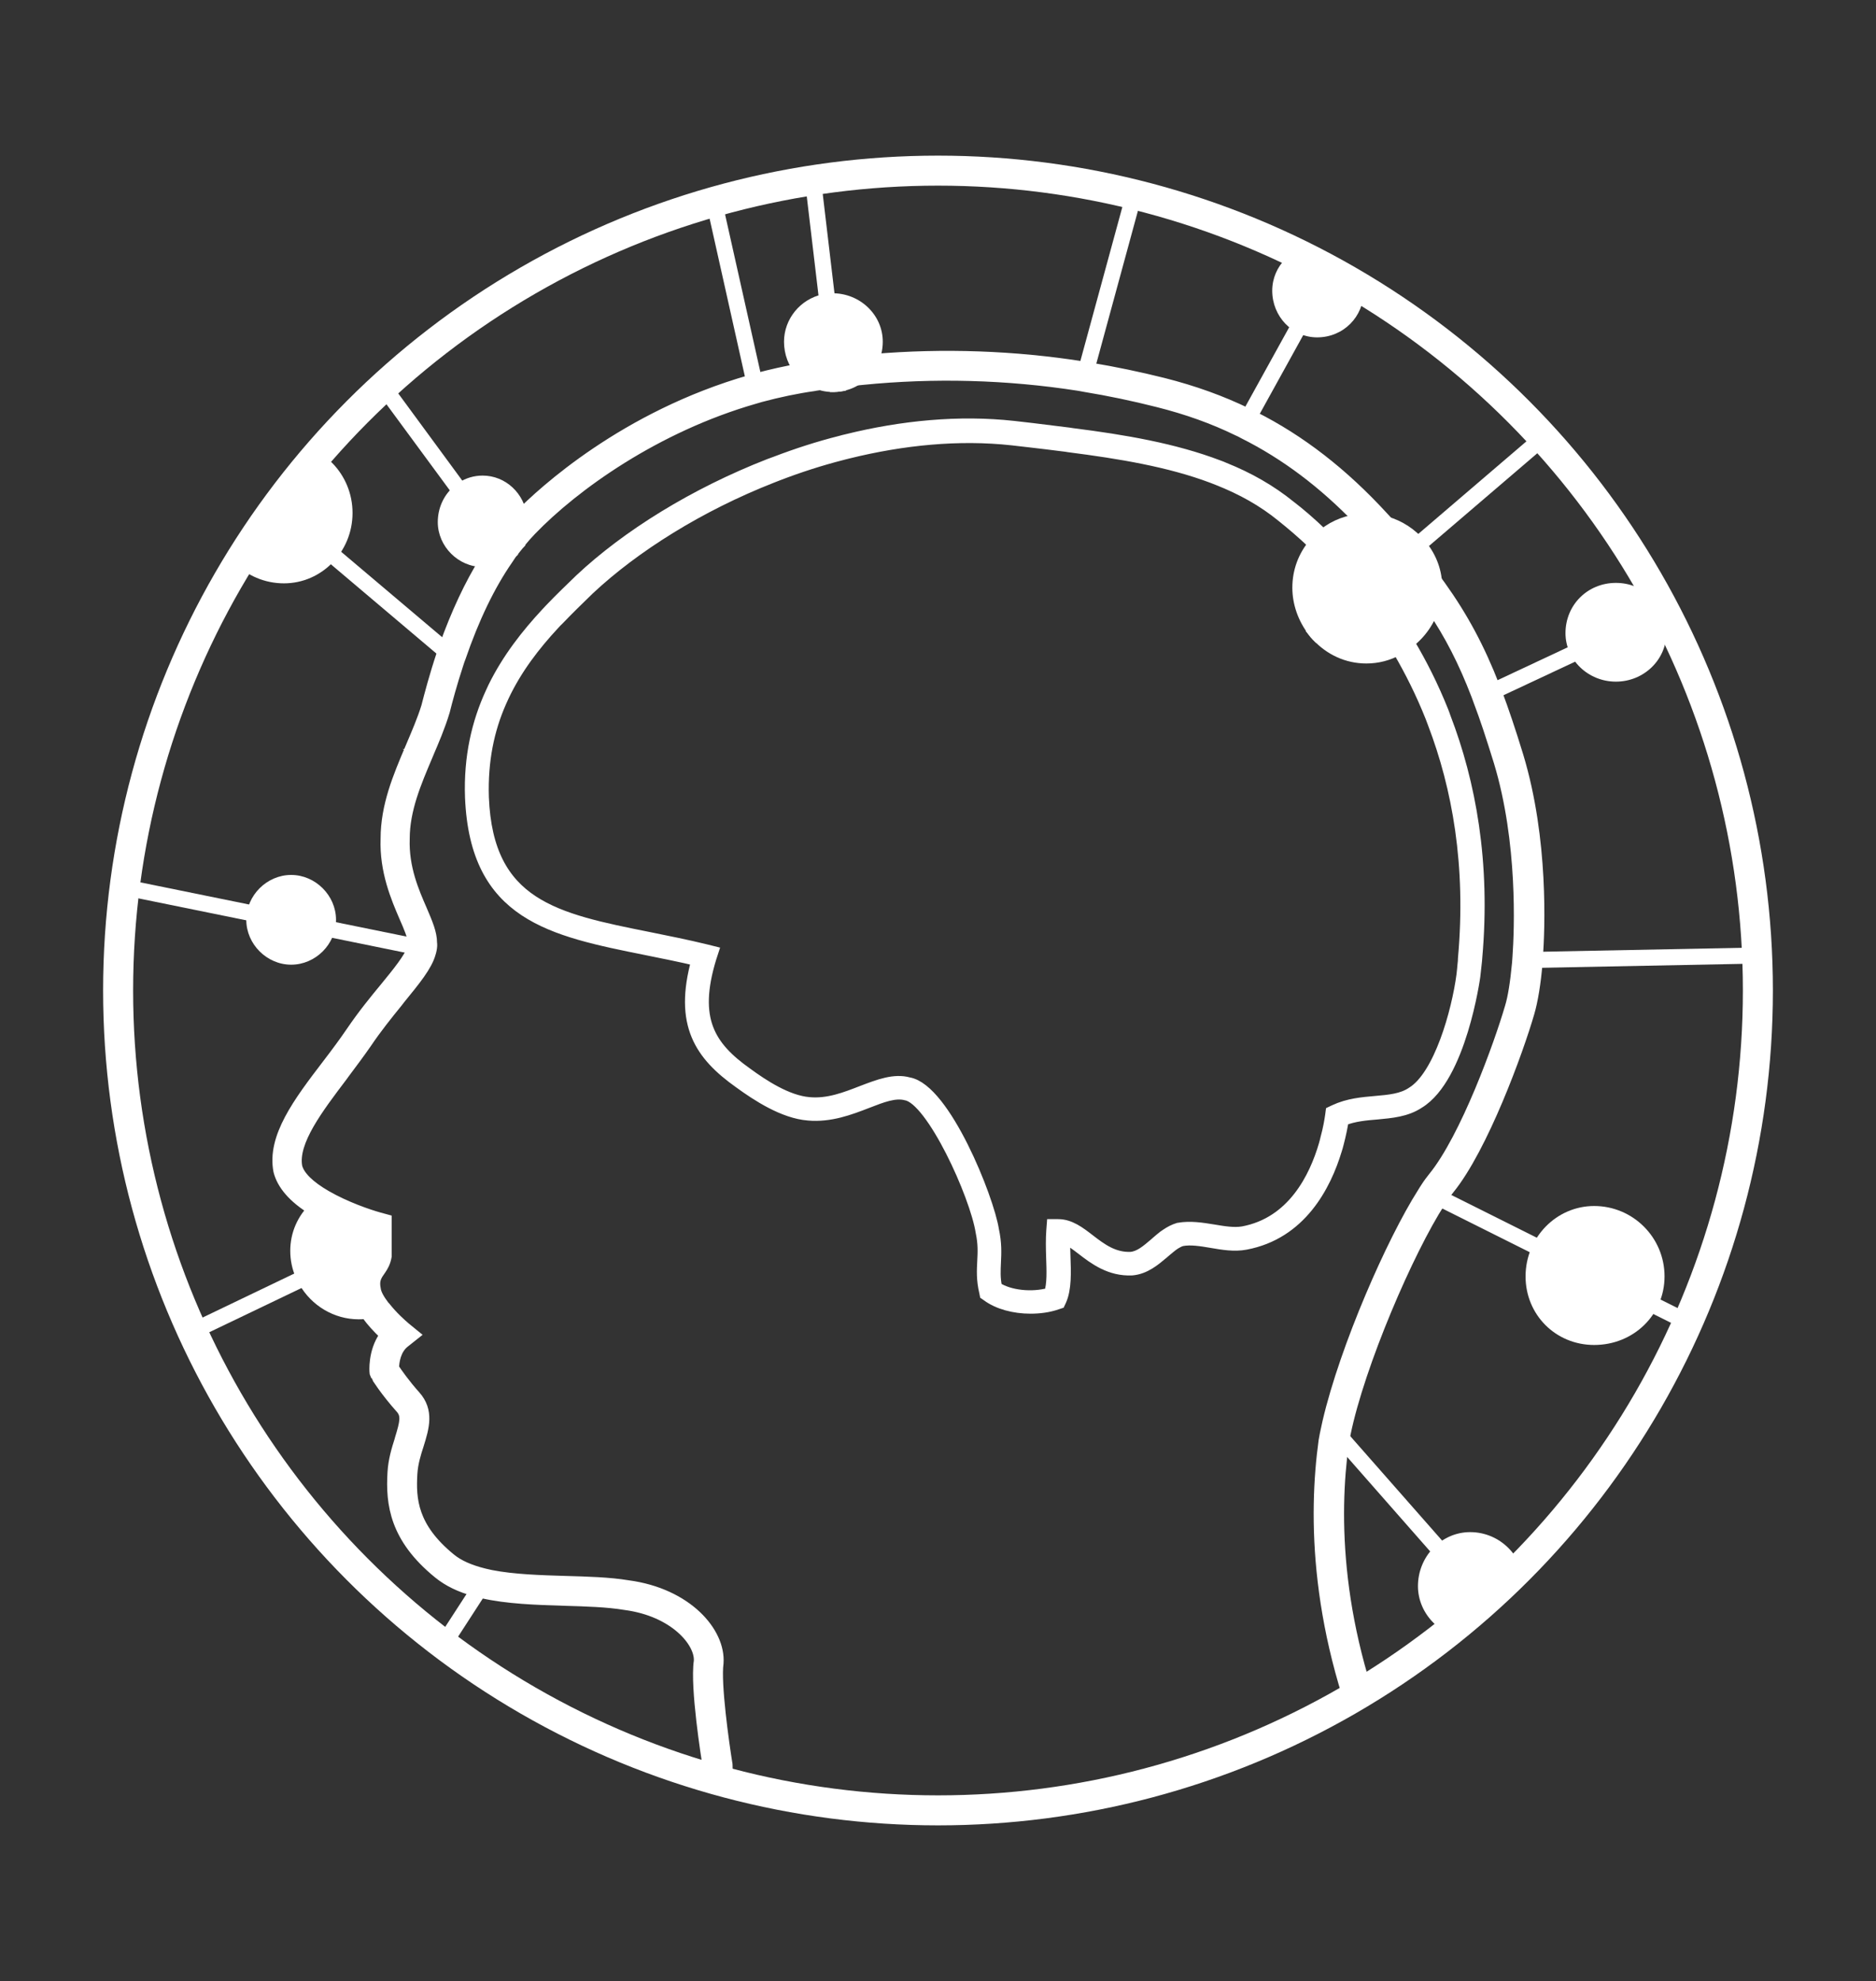
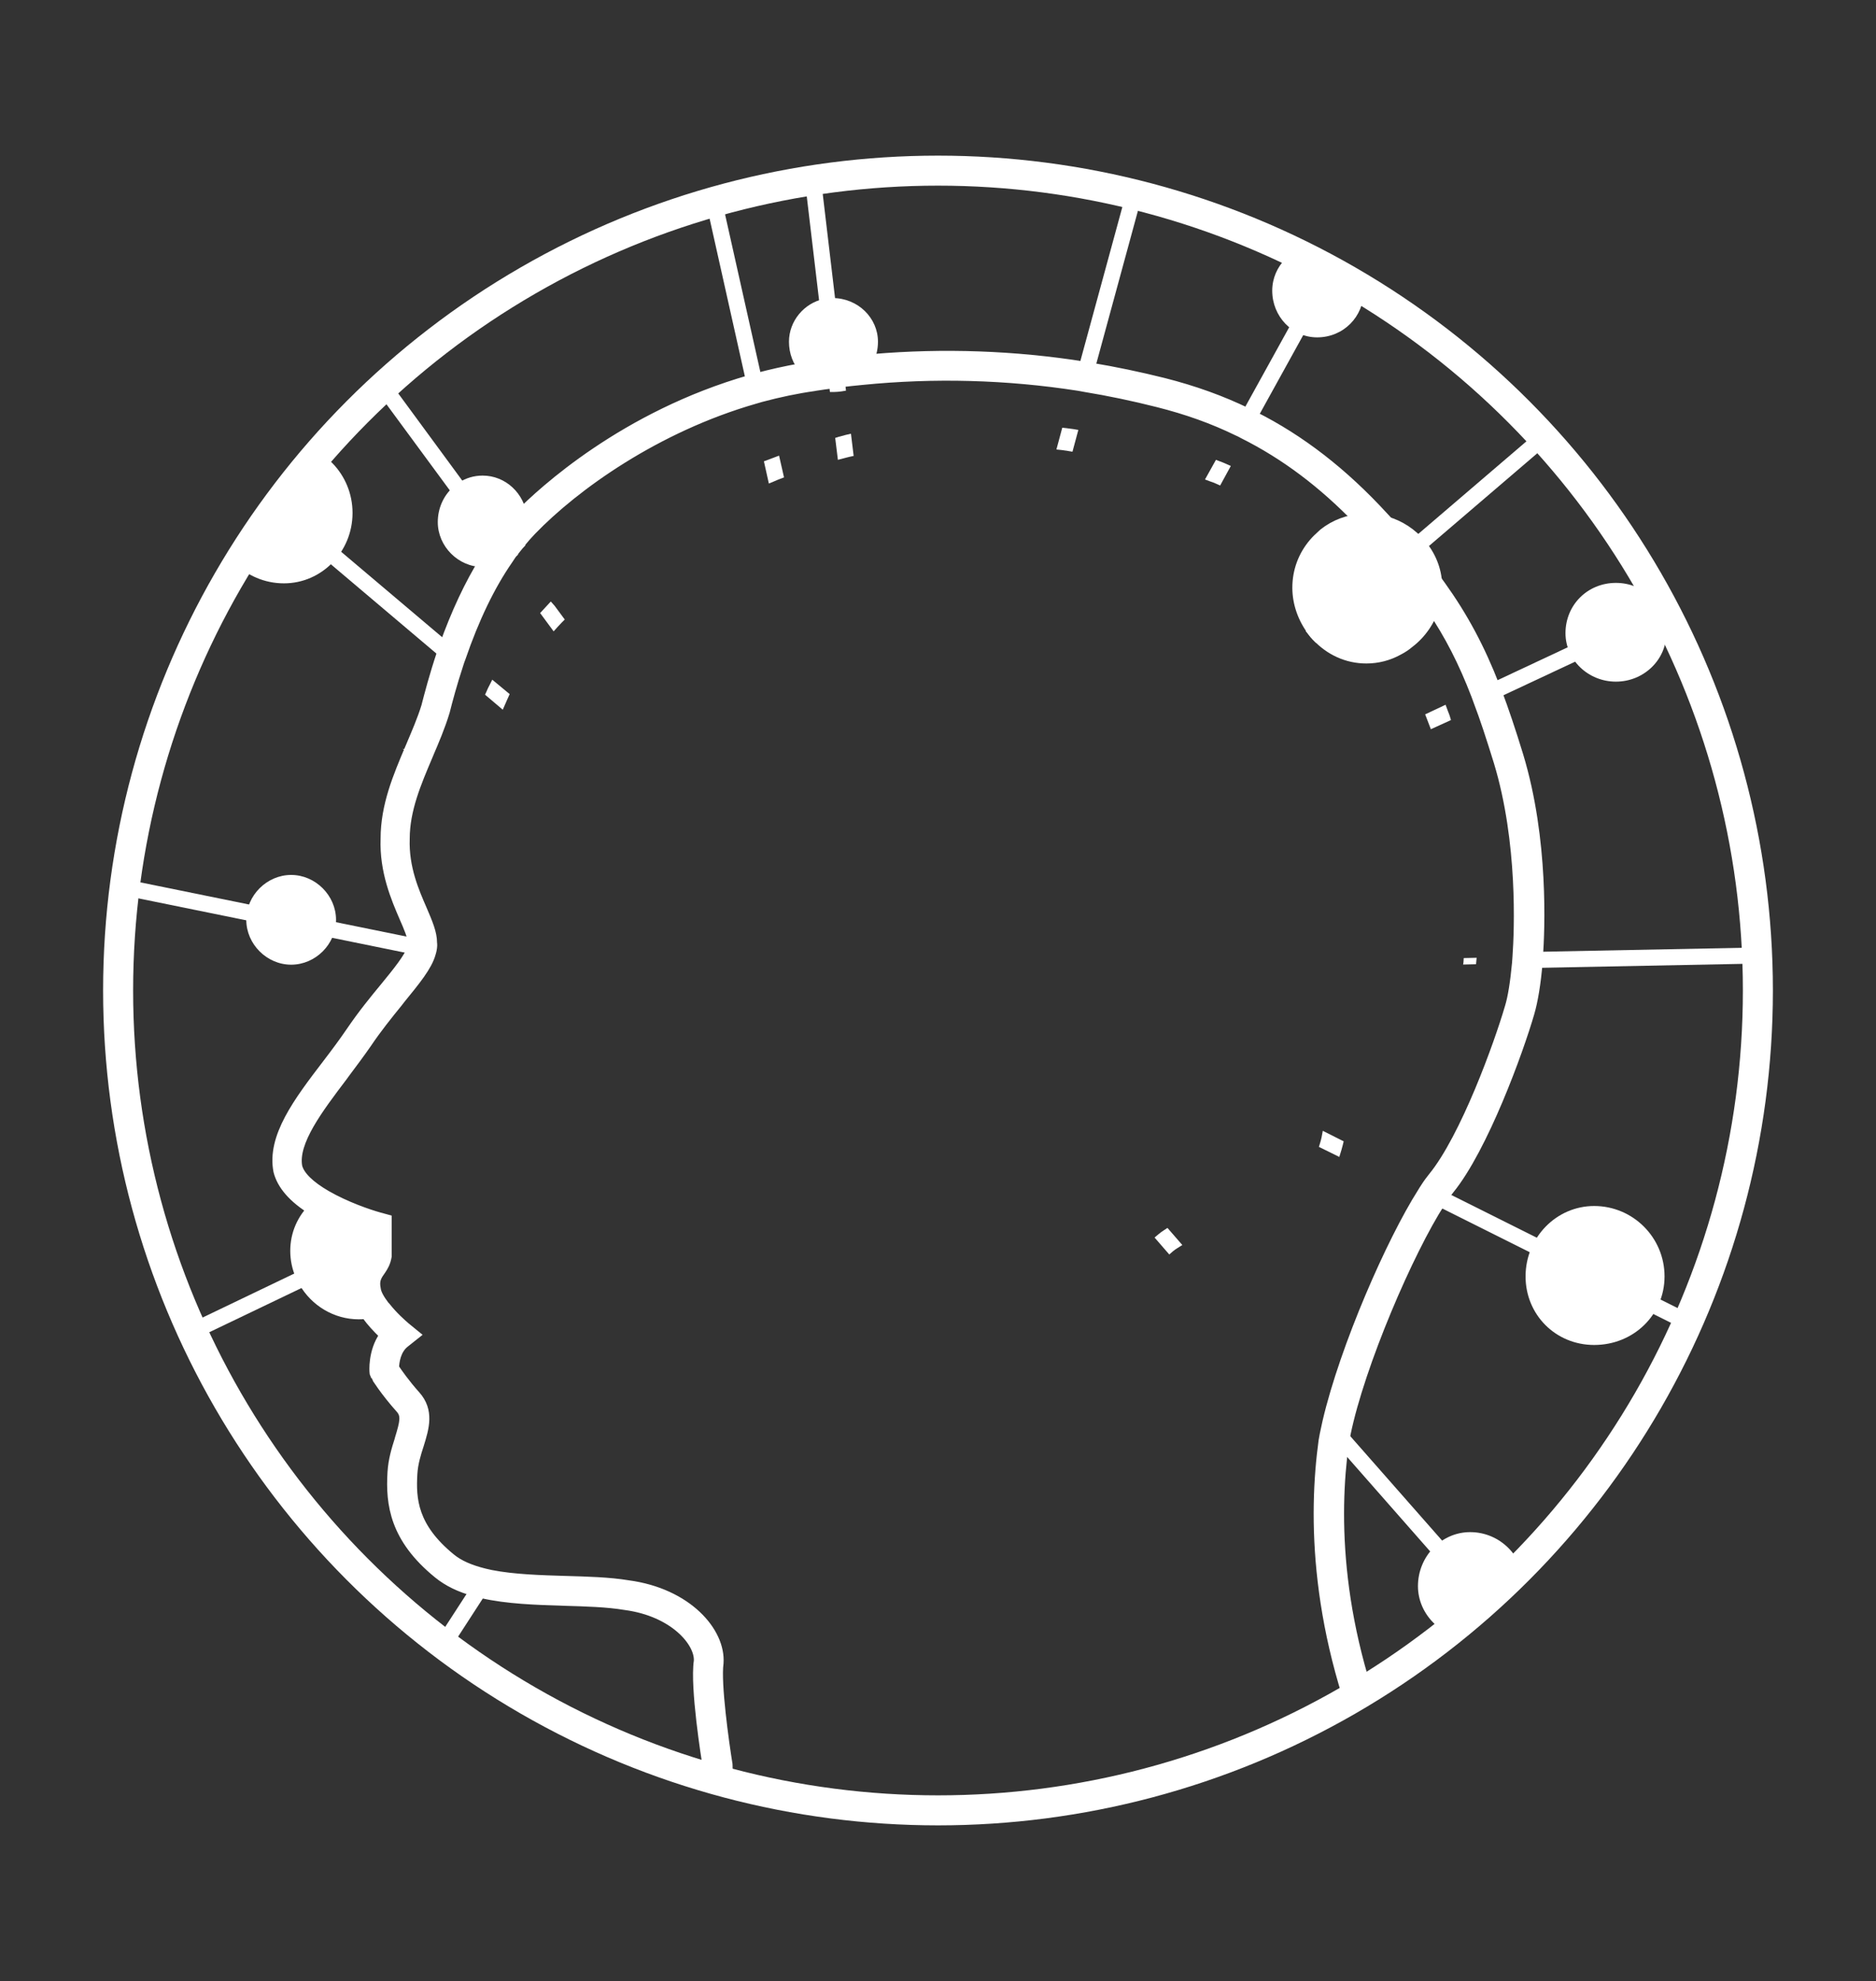
<svg xmlns="http://www.w3.org/2000/svg" xmlns:xlink="http://www.w3.org/1999/xlink" version="1.1" id="Layer_1" x="0px" y="0px" viewBox="0 0 125 132" style="enable-background:new 0 0 125 132;" xml:space="preserve">
  <rect x="0" y="0" width="125" height="132" fill="#333333" stroke="none" />
  <style type="text/css">
	.st0{fill-rule:evenodd;clip-rule:evenodd;fill:#FFFFFF;}
	.st1{fill:#FFFFFF;}
	.st2{fill:#FFFFFF;stroke:#FFFFFF;stroke-width:0.5;stroke-miterlimit:10;}
	.st3{fill:none;stroke:#FFFFFF;stroke-width:1.8;stroke-miterlimit:10;}
	.st4{fill:none;stroke:#FFFFFF;stroke-miterlimit:10;}
	.st5{fill-rule:evenodd;clip-rule:evenodd;fill:none;stroke:#FFFFFF;stroke-width:2;stroke-linecap:round;stroke-linejoin:round;}
	.st6{fill:none;stroke:#FFFFFF;stroke-width:2;stroke-linecap:round;stroke-linejoin:round;stroke-miterlimit:2.613;}
	.st7{fill-rule:evenodd;clip-rule:evenodd;fill:none;stroke:#FFFFFF;stroke-miterlimit:10;}
	
		.st8{fill-rule:evenodd;clip-rule:evenodd;fill:none;stroke:#FFFFFF;stroke-width:2;stroke-linecap:round;stroke-linejoin:round;stroke-miterlimit:10;}
	.st9{clip-path:url(#SVGID_2_);}
	.st10{fill:#FFFFFF;stroke:#FFFFFF;stroke-width:0.75;stroke-miterlimit:10;}
	.st11{fill:none;stroke:#FFFFFF;stroke-width:2;stroke-miterlimit:10;}
	.st12{fill:none;stroke:#FFFFFF;stroke-width:2.1;stroke-miterlimit:10;}
	.st13{clip-path:url(#SVGID_4_);}
	.st14{clip-path:url(#SVGID_4_);fill:none;}
	.st15{fill:#FFFEFD;}
	.st16{fill:none;}
</style>
  <g>
    <g>
      <defs>
        <path id="SVGID_1_" d="M62.5,11.37c30.23,0,54.63,24.4,54.63,54.63c0,30.11-24.41,54.63-54.63,54.63     C32.39,120.63,7.87,96.11,7.87,66C7.87,35.77,32.39,11.37,62.5,11.37L62.5,11.37z" />
      </defs>
      <clipPath id="SVGID_2_">
        <use xlink:href="#SVGID_1_" style="overflow:visible;" />
      </clipPath>
      <g class="st9">
        <path class="st1" d="M32.65,105.18l-0.49,0.76l-3.73,5.75l-3.34,5.15v0.01l-1.74,2.68l-0.37-0.24l1.74-2.68l3.34-5.17l3.64-5.62     l0.48-0.75C32.35,105.11,32.5,105.14,32.65,105.18z" />
        <polygon class="st1" points="23.45,119.97 22.55,119.38 32.06,104.71 33.17,104.97    " />
      </g>
      <g class="st9">
-         <path class="st1" d="M78.29,82.89c-0.11,0.07-0.23,0.15-0.35,0.26l-0.56-0.65c0.11-0.09,0.23-0.18,0.35-0.26L78.29,82.89z" />
+         <path class="st1" d="M78.29,82.89c-0.11,0.07-0.23,0.15-0.35,0.26l-0.56-0.65c0.11-0.09,0.23-0.18,0.35-0.26z" />
        <path class="st1" d="M77.91,83.59l-0.98-1.13l0.25-0.21c0.12-0.1,0.25-0.2,0.38-0.28l0.23-0.15l0.99,1.14l-0.32,0.2     c-0.1,0.06-0.2,0.13-0.31,0.22L77.91,83.59z" />
      </g>
      <g class="st9">
        <path class="st1" d="M110.26,119.26l-0.32,0.29l-9.99-11.37l-4.21-4.79l-6.44-7.33l-0.71-0.81c0.03-0.17,0.08-0.34,0.12-0.52     l0.69,0.79l6.66,7.57l4.23,4.81L110.26,119.26z" />
        <path class="st1" d="M109.91,120.01l-0.21-0.24L88.24,95.35l0.03-0.15c0.03-0.15,0.07-0.31,0.11-0.47l0.15-0.6l0.42,0.4     l0.69,0.79l21.08,23.97L109.91,120.01z" />
      </g>
      <g class="st9">
        <path class="st1" d="M89.16,76.22c-0.03,0.14-0.08,0.27-0.12,0.42l-0.77-0.38c0.04-0.14,0.09-0.29,0.11-0.43L89.16,76.22z" />
        <path class="st1" d="M89.24,77.09l-1.36-0.67l0.08-0.26c0.04-0.15,0.08-0.27,0.1-0.39l0.08-0.42l1.39,0.7l-0.06,0.25     c-0.03,0.11-0.06,0.22-0.09,0.33L89.24,77.09z" />
      </g>
      <g class="st9">
        <path class="st1" d="M116.64,89.95l-0.2,0.39l-6.4-3.2l-7.71-3.86l-7.35-3.68c0.09-0.13,0.16-0.26,0.24-0.37l0.77,0.38l6.54,3.27     l7.72,3.86L116.64,89.95z" />
        <path class="st1" d="M116.59,90.77L94.51,79.73l0.31-0.47c0.04-0.07,0.09-0.14,0.13-0.2l0.16-0.23l21.95,10.97L116.59,90.77z" />
      </g>
      <g class="st9">
        <path class="st1" d="M98.39,63.82c-0.01,0.14-0.03,0.29-0.04,0.43l-0.86,0.02c0.03-0.14,0.03-0.29,0.04-0.43L98.39,63.82z" />
-         <path class="st1" d="M97.11,64.59l0.07-0.38c0.02-0.13,0.03-0.26,0.04-0.4l0.02-0.3l1.5-0.03l-0.02,0.34     c-0.01,0.15-0.03,0.3-0.04,0.45l-0.03,0.28L97.11,64.59z" />
      </g>
      <g class="st9">
        <path class="st1" d="M116.54,63.89l-14.37,0.28l-0.85,0.02c0.01-0.14,0.02-0.29,0.03-0.43l0.85-0.02l14.32-0.28L116.54,63.89z" />
        <path class="st1" d="M100.99,64.52l0.02-0.34c0.01-0.17,0.02-0.32,0.03-0.45l0.03-0.28l15.77-0.31l0.02,1.07L100.99,64.52z" />
      </g>
      <g class="st9">
        <path class="st1" d="M96.29,47.8l-0.77,0.36c-0.05-0.14-0.1-0.27-0.15-0.4l0.77-0.37C96.19,47.53,96.25,47.66,96.29,47.8z" />
        <path class="st1" d="M95.34,48.59l-0.38-0.99l1.36-0.64l0.17,0.46c0.04,0.1,0.08,0.19,0.11,0.29l0.08,0.27L95.34,48.59z" />
      </g>
      <g class="st9">
        <path class="st1" d="M116.63,38.27l-6.1,2.86l-5.46,2.55l-5.55,2.6l-0.77,0.36c-0.05-0.14-0.1-0.27-0.15-0.41l0.77-0.36     l5.51-2.58l5.47-2.57l6.1-2.86L116.63,38.27z" />
        <polygon class="st1" points="98.57,47.08 98.19,46.07 116.6,37.44 117.05,38.42    " />
      </g>
      <g class="st9">
        <path class="st1" d="M116.68,17.59L94.77,36.34l-0.73,0.62l-0.65,0.55l-1.98,1.7l-0.66,0.55l-3.06,2.62     c-0.1-0.1-0.19-0.21-0.28-0.33l3.07-2.63l0.65-0.55l1.97-1.69l0.65-0.56l0.72-0.61l21.91-18.76L116.68,17.59z" />
        <path class="st1" d="M87.68,42.83l-0.21-0.21c-0.1-0.1-0.19-0.21-0.28-0.33l-0.19-0.24l0.21-0.23l29.21-25.01l0.71,0.81     L87.68,42.83z" />
      </g>
      <g class="st9">
        <path class="st1" d="M81.57,31.19l-0.41,0.75c-0.14-0.06-0.27-0.11-0.41-0.16l0.42-0.75C81.31,31.08,81.45,31.13,81.57,31.19z" />
        <path class="st1" d="M81.3,32.35l-0.27-0.12c-0.13-0.06-0.26-0.11-0.39-0.15l-0.35-0.13l0.73-1.31l0.26,0.1     c0.14,0.05,0.29,0.11,0.42,0.17l0.31,0.14L81.3,32.35z" />
      </g>
      <g class="st9">
        <path class="st1" d="M93.42,9.76l-4.09,7.39l-2.64,4.78l-3.33,6.02l-0.42,0.75c-0.13-0.07-0.26-0.14-0.38-0.2l0.41-0.75     l3.34-6.03l2.64-4.77l4.09-7.4L93.42,9.76z" />
        <path class="st1" d="M83.08,29.13l-0.28-0.15c-0.12-0.06-0.25-0.13-0.37-0.19l-0.31-0.14l6.55-11.86l4.24-7.68l0.94,0.52     L83.08,29.13z" />
      </g>
      <g class="st9">
        <path class="st1" d="M71.44,28.9l-0.22,0.83c-0.14-0.03-0.29-0.04-0.43-0.06l0.22-0.83C71.16,28.86,71.3,28.88,71.44,28.9z" />
        <path class="st1" d="M71.46,30.1l-0.29-0.05c-0.14-0.02-0.28-0.04-0.41-0.06l-0.37-0.04l0.39-1.45l0.28,0.03     c0.18,0.02,0.31,0.04,0.45,0.06l0.34,0.06L71.46,30.1z" />
      </g>
      <g class="st9">
        <path class="st1" d="M76.68,9.71l-4.09,15.03l-0.23,0.83c-0.14-0.03-0.29-0.05-0.43-0.08l0.22-0.83L76.26,9.6L76.68,9.71z" />
        <path class="st1" d="M72.58,25.95l-0.3-0.07c-0.08-0.02-0.17-0.03-0.25-0.04l-0.5-0.09l0.31-1.16l4.19-15.37l1.03,0.28     L72.58,25.95z" />
      </g>
      <g class="st9">
        <path class="st1" d="M56.01,25.75c-0.14,0.03-0.29,0.04-0.43,0.04l-0.06-0.48l-0.1-0.84l-0.54-4.56L53.67,9.69l0.43-0.05     l1.21,10.23l0.54,4.56l0.1,0.83L56.01,25.75z" />
        <path class="st1" d="M55.58,26.12H55.3l-0.73-6.16L53.32,9.41l1.07-0.12l1.98,16.74l-0.3,0.05     C55.91,26.1,55.74,26.12,55.58,26.12z" />
      </g>
      <g class="st9">
        <path class="st1" d="M56.53,30.14c-0.14,0.03-0.28,0.08-0.43,0.11l-0.1-0.84c0.14-0.04,0.28-0.08,0.43-0.11L56.53,30.14z" />
        <path class="st1" d="M55.83,30.64l-0.18-1.46l0.25-0.08c0.14-0.04,0.3-0.08,0.45-0.12l0.35-0.08l0.18,1.48l-0.28,0.06     c-0.07,0.02-0.13,0.03-0.2,0.05c-0.07,0.02-0.15,0.04-0.23,0.06L55.83,30.64z" />
      </g>
      <g class="st9">
        <path class="st1" d="M50.66,26.25c-0.14,0.04-0.28,0.08-0.42,0.12l-0.19-0.83L46.52,9.7l0.43-0.09l3.53,15.81L50.66,26.25z" />
        <polygon class="st1" points="50.01,26.77 49.75,25.61 46.14,9.46 47.18,9.23 51.04,26.47    " />
      </g>
      <g class="st9">
        <path class="st1" d="M51.86,31.61c-0.14,0.05-0.27,0.1-0.41,0.16l-0.19-0.83c0.14-0.05,0.27-0.1,0.41-0.15L51.86,31.61z" />
        <path class="st1" d="M51.23,32.22l-0.33-1.48l1.01-0.38l0.33,1.45l-0.26,0.1c-0.13,0.05-0.26,0.1-0.39,0.16L51.23,32.22z" />
      </g>
      <g class="st9">
        <path class="st1" d="M33.94,36.78c-0.09,0.13-0.18,0.26-0.26,0.38l-0.09-0.13l-0.43-0.6l-2.76-3.74L13.53,9.79l0.35-0.26     l16.85,22.9l2.69,3.64l0.51,0.7L33.94,36.78z" />
        <path class="st1" d="M33.69,37.73l-20.6-28l0.86-0.65l20.33,27.68l-0.07,0.22c-0.09,0.12-0.17,0.25-0.25,0.37L33.69,37.73z" />
      </g>
      <g class="st9">
        <path class="st1" d="M37.22,41.24c-0.1,0.1-0.2,0.21-0.31,0.32l-0.51-0.7c0.1-0.11,0.2-0.22,0.3-0.32L37.22,41.24z" />
        <path class="st1" d="M36.89,42.07l-0.9-1.22l0.71-0.77l0.25,0.28l0.68,0.92l-0.19,0.19c-0.1,0.1-0.2,0.21-0.3,0.32L36.89,42.07z" />
      </g>
      <g class="st9">
        <path class="st1" d="M30.5,43.76c-0.06,0.15-0.11,0.3-0.15,0.44l-0.71-0.6l-7.63-6.45l-6.6-5.58l-8.77-7.42l0.28-0.33l8.77,7.41     l6.6,5.59l7.5,6.34L30.5,43.76z" />
        <path class="st1" d="M30.51,44.76L15.2,31.81l-9.01-7.63l0.69-0.82l23.99,20.29l-0.08,0.21c-0.06,0.14-0.1,0.28-0.14,0.42     L30.51,44.76z" />
      </g>
      <g class="st9">
        <path class="st1" d="M33.56,46.34c-0.06,0.14-0.13,0.27-0.19,0.42l-0.66-0.56c0.06-0.14,0.12-0.27,0.19-0.41L33.56,46.34z" />
        <path class="st1" d="M33.5,47.29l-1.18-1l0.1-0.22c0.06-0.14,0.12-0.28,0.2-0.42l0.18-0.36l1.16,0.96l-0.18,0.4     c-0.03,0.07-0.07,0.15-0.1,0.23L33.5,47.29z" />
      </g>
      <g class="st9">
        <path class="st1" d="M28.58,63.04c-0.01,0.14-0.03,0.28-0.08,0.43l-0.84-0.17l-2.54-0.52l-5.19-1.06L6.74,59.03l0.08-0.43     L20,61.29l5.21,1.06l2.52,0.51v0.01L28.58,63.04z" />
        <path class="st1" d="M28.71,63.83L6.37,59.28l0.21-1.05l22.34,4.55l-0.02,0.28c-0.01,0.18-0.04,0.35-0.1,0.51L28.71,63.83z" />
      </g>
      <g class="st9">
        <polygon class="st1" points="25.55,82.37 25.55,82.85 24.7,83.25 20.21,85.41 6.88,91.8 6.69,91.41 20.01,85.02 24.69,82.78         " />
        <polygon class="st1" points="6.73,92.23 6.27,91.26 25.86,81.86 25.86,83.05 20.35,85.7    " />
      </g>
      <g class="st9">
        <path class="st1" d="M25.55,81.44v2.27c-0.07,0.37-0.23,0.6-0.37,0.82c-0.26,0.36-0.49,0.7-0.36,1.41     c0.04,0.37,0.32,0.84,0.7,1.31c-0.27,0.13-0.56,0.21-0.87,0.27c-0.24,0.04-0.49,0.07-0.74,0.07c-1.57,0-2.96-0.89-3.69-2.19     c-0.08-0.12-0.14-0.25-0.2-0.38c-0.23-0.51-0.36-1.08-0.36-1.68c0-1.16,0.49-2.19,1.26-2.93c0.22-0.21,0.46-0.4,0.71-0.55     c1.28,0.74,2.81,1.28,3.6,1.49L25.55,81.44z" />
        <path class="st1" d="M23.9,87.91c-1.63,0-3.15-0.9-3.97-2.35c-0.08-0.12-0.14-0.26-0.21-0.41c-0.25-0.56-0.38-1.18-0.38-1.8     c0-1.2,0.48-2.32,1.36-3.16c0.24-0.23,0.5-0.43,0.77-0.6l0.16-0.1l0.16,0.09c1.3,0.75,2.83,1.27,3.52,1.46l0.55,0.15v2.52     c-0.08,0.47-0.25,0.73-0.39,0.94c-0.28,0.4-0.46,0.64-0.34,1.23c0.03,0.29,0.26,0.71,0.63,1.17l0.25,0.32l-0.37,0.17     c-0.28,0.13-0.59,0.23-0.94,0.3C24.42,87.89,24.16,87.91,23.9,87.91z M21.64,80.24c-0.17,0.12-0.34,0.25-0.5,0.41     c-0.75,0.72-1.16,1.67-1.16,2.7c0,0.53,0.11,1.07,0.33,1.55c0.05,0.12,0.11,0.24,0.17,0.34c0.71,1.26,2.02,2.04,3.42,2.04     c0.22,0,0.45-0.02,0.68-0.06c0.15-0.03,0.29-0.06,0.42-0.1c-0.3-0.43-0.47-0.81-0.51-1.13c-0.16-0.83,0.16-1.28,0.41-1.64     c0.16-0.24,0.27-0.41,0.32-0.69l0-1.97l-0.08-0.02C24.45,81.48,22.96,80.97,21.64,80.24z" />
      </g>
      <g class="st9">
        <path class="st1" d="M29.61,114.18c0,1.7-1.34,3.04-3.04,3.04c-1.7,0-3.04-1.33-3.04-3.04c0-1.7,1.34-3.15,3.04-3.15     C28.27,111.03,29.61,112.49,29.61,114.18L29.61,114.18z" />
        <path class="st1" d="M26.57,117.54c-1.88,0-3.36-1.47-3.36-3.36c0-1.91,1.51-3.47,3.36-3.47s3.36,1.56,3.36,3.47     C29.93,116.07,28.46,117.54,26.57,117.54z M26.57,111.35c-1.5,0-2.72,1.27-2.72,2.84c0,1.52,1.19,2.72,2.72,2.72     c1.52,0,2.72-1.19,2.72-2.72C29.29,112.62,28.07,111.35,26.57,111.35z" />
      </g>
      <g class="st9">
        <path class="st1" d="M101.24,105.69c0-1.82-1.46-3.28-3.28-3.28c-1.7,0-3.16,1.46-3.16,3.28c0,1.7,1.46,3.15,3.16,3.15     C99.78,108.84,101.24,107.39,101.24,105.69L101.24,105.69z" />
        <path class="st1" d="M97.96,109.16c-1.89,0-3.48-1.59-3.48-3.47c0-1.98,1.56-3.6,3.48-3.6c1.98,0,3.6,1.61,3.6,3.6     C101.56,107.6,99.95,109.16,97.96,109.16z M97.96,102.73c-1.54,0-2.84,1.36-2.84,2.96c0,1.51,1.33,2.83,2.84,2.83     c1.6,0,2.96-1.3,2.96-2.83C100.92,104.06,99.59,102.73,97.96,102.73z" />
      </g>
      <g class="st9">
        <path class="st1" d="M110.59,85.05c0-2.43-1.94-4.37-4.37-4.37c-2.31,0-4.25,1.94-4.25,4.37c0,2.43,1.94,4.25,4.25,4.25     C108.64,89.3,110.59,87.48,110.59,85.05L110.59,85.05z" />
        <path class="st1" d="M106.22,89.62c-2.56,0-4.57-2.01-4.57-4.57c0-2.59,2.05-4.69,4.57-4.69c2.59,0,4.69,2.1,4.69,4.69     C110.91,87.61,108.85,89.62,106.22,89.62z M106.22,81c-2.17,0-3.93,1.82-3.93,4.05c0,2.2,1.73,3.93,3.93,3.93     c2.27,0,4.05-1.73,4.05-3.93C110.27,82.81,108.45,81,106.22,81z" />
      </g>
      <g class="st9">
        <path class="st1" d="M95.78,39.16v0.03c0,0.42-0.06,0.83-0.18,1.21c-0.28,0.99-0.88,1.86-1.69,2.48     c-0.22,0.19-0.46,0.34-0.71,0.47c-0.66,0.36-1.39,0.55-2.16,0.55c-1.31,0-2.49-0.58-3.34-1.5c-0.1-0.1-0.19-0.21-0.28-0.33     c-0.62-0.81-1-1.82-1-2.9c0-1.13,0.41-2.16,1.08-2.97c0.18-0.21,0.38-0.41,0.6-0.6c0.01,0,0.01,0,0.01,0     c0.73-0.6,1.64-0.98,2.65-1.03c0.09-0.02,0.19-0.02,0.28-0.02c0.33,0,0.66,0.03,0.97,0.1c0.96,0.2,1.82,0.69,2.48,1.37     c0.11,0.1,0.2,0.21,0.29,0.32C95.4,37.13,95.78,38.1,95.78,39.16z" />
        <path class="st1" d="M91.04,44.21c-1.36,0-2.62-0.57-3.57-1.6c-0.09-0.09-0.18-0.2-0.27-0.32c-0.71-0.93-1.09-2.03-1.09-3.13     c0-1.17,0.4-2.27,1.16-3.17c0.17-0.2,0.37-0.4,0.63-0.63L88,35.27c0.79-0.62,1.74-0.98,2.74-1.03c0.07-0.02,0.19-0.02,0.3-0.02     c0.36,0,0.71,0.04,1.04,0.11c1,0.2,1.92,0.71,2.64,1.46c0.11,0.1,0.22,0.23,0.31,0.35c0.7,0.87,1.07,1.91,1.07,3.01v0.02     c0,0.45-0.06,0.89-0.19,1.3c-0.3,1.04-0.94,1.98-1.81,2.64c-0.21,0.18-0.46,0.35-0.75,0.5C92.63,44.01,91.85,44.21,91.04,44.21z      M88.22,35.91c-0.19,0.17-0.34,0.33-0.47,0.48c-0.66,0.79-1.01,1.75-1.01,2.77c0,0.96,0.33,1.93,0.93,2.71     c0.1,0.13,0.17,0.22,0.25,0.3c0.83,0.91,1.93,1.4,3.11,1.4c0.71,0,1.38-0.17,2.01-0.51c0.25-0.13,0.46-0.27,0.65-0.43     c0.77-0.59,1.33-1.41,1.59-2.32c0.11-0.36,0.17-0.73,0.17-1.12v-0.02c0-0.95-0.32-1.86-0.93-2.62c-0.08-0.1-0.16-0.2-0.26-0.29     c-0.65-0.67-1.45-1.11-2.32-1.29c-0.31-0.07-0.62-0.1-0.95-0.09c-0.06,0-0.12,0-0.18,0.01c-0.95,0.05-1.8,0.38-2.5,0.96     L88.22,35.91z" />
      </g>
      <g class="st9">
        <path class="st1" d="M90.55,19.37c0,1.58-1.21,2.79-2.79,2.79c-1.46,0-2.67-1.21-2.67-2.79c0-1.46,1.21-2.67,2.67-2.67     C89.34,16.7,90.55,17.91,90.55,19.37L90.55,19.37z" />
        <path class="st1" d="M87.76,22.48c-1.65,0-2.99-1.39-2.99-3.11c0-1.65,1.34-2.99,2.99-2.99c1.71,0,3.11,1.34,3.11,2.99     C90.87,21.11,89.51,22.48,87.76,22.48z M87.76,17.02c-1.28,0-2.35,1.08-2.35,2.35c0,1.39,1.03,2.47,2.35,2.47     c1.41,0,2.47-1.06,2.47-2.47C90.23,18.05,89.15,17.02,87.76,17.02z" />
      </g>
      <g class="st9">
        <path class="st1" d="M22.07,61.3c0,1.46-1.21,2.67-2.67,2.67c-1.46,0-2.67-1.21-2.67-2.67c0-1.46,1.21-2.67,2.67-2.67     C20.86,58.62,22.07,59.84,22.07,61.3L22.07,61.3z" />
        <path class="st1" d="M19.4,64.28c-1.62,0-2.99-1.37-2.99-2.99c0-1.62,1.37-2.99,2.99-2.99c1.62,0,2.99,1.37,2.99,2.99     C22.39,62.92,21.02,64.28,19.4,64.28z M19.4,58.94c-1.27,0-2.35,1.08-2.35,2.35c0,1.27,1.08,2.35,2.35,2.35     c1.28,0,2.35-1.08,2.35-2.35C21.75,60.02,20.67,58.94,19.4,58.94z" />
      </g>
      <g class="st9">
        <path class="st1" d="M58.5,22.77c0,0.51-0.12,0.99-0.33,1.4c-0.18,0.36-0.43,0.67-0.73,0.93h-0.01     c-0.39,0.34-0.88,0.57-1.41,0.66c-0.14,0.03-0.29,0.04-0.43,0.04c-0.03,0.01-0.08,0.01-0.11,0.01c-0.44,0-0.87-0.1-1.24-0.3     c-0.35-0.17-0.66-0.42-0.92-0.71c-0.47-0.53-0.75-1.24-0.75-2.03c0-1.38,1.01-2.57,2.32-2.85c0.14-0.03,0.29-0.05,0.43-0.05     c0.05-0.01,0.1-0.01,0.15-0.01C57.17,19.86,58.5,21.19,58.5,22.77z" />
-         <path class="st1" d="M55.47,26.12c-0.49,0-0.97-0.12-1.39-0.33c-0.38-0.18-0.73-0.46-1.01-0.79c-0.53-0.6-0.83-1.39-0.83-2.23     c0-1.51,1.08-2.84,2.58-3.16c0.17-0.03,0.34-0.06,0.5-0.06c0.02-0.01,0.09-0.01,0.15-0.01c1.85,0,3.35,1.45,3.35,3.23     c0,0.54-0.13,1.08-0.37,1.55c-0.19,0.38-0.47,0.73-0.81,1.02l-0.1,0.08c-0.42,0.34-0.93,0.57-1.48,0.65     c-0.16,0.03-0.32,0.05-0.48,0.05C55.58,26.12,55.52,26.12,55.47,26.12z M55.44,20.18c-0.02,0-0.05,0-0.07,0     c-0.18,0-0.3,0.03-0.43,0.05c-1.17,0.25-2.06,1.34-2.06,2.54c0,0.68,0.24,1.33,0.67,1.81c0.23,0.27,0.51,0.49,0.82,0.64     c0.33,0.17,0.71,0.27,1.1,0.27l0.11-0.01c0.13,0,0.25-0.02,0.38-0.04c0.47-0.07,0.91-0.28,1.26-0.58l0.1-0.08     c0.24-0.22,0.43-0.48,0.57-0.75c0.2-0.39,0.3-0.81,0.3-1.26C58.18,21.33,56.93,20.15,55.44,20.18z" />
      </g>
      <g class="st9">
        <path class="st1" d="M110.71,42.19c0-1.7-1.34-3.03-3.04-3.03c-1.7,0-3.04,1.33-3.04,3.03c0,1.58,1.34,2.92,3.04,2.92     C109.37,45.1,110.71,43.77,110.71,42.19L110.71,42.19z" />
        <path class="st1" d="M107.67,45.42c-1.85,0-3.36-1.45-3.36-3.23c0-1.88,1.47-3.35,3.36-3.35s3.36,1.47,3.36,3.35     C111.03,43.97,109.52,45.42,107.67,45.42z M107.67,39.48c-1.52,0-2.72,1.19-2.72,2.71c0,1.43,1.22,2.6,2.72,2.6     s2.72-1.16,2.72-2.6C110.39,40.67,109.2,39.48,107.67,39.48z" />
      </g>
      <g class="st9">
        <path class="st1" d="M23.17,34.18c0-2.43-1.94-4.37-4.25-4.37c-2.43,0-4.37,1.94-4.37,4.37c0,2.43,1.94,4.37,4.37,4.37     C21.23,38.55,23.17,36.61,23.17,34.18L23.17,34.18z" />
        <path class="st1" d="M18.92,38.87c-2.59,0-4.69-2.1-4.69-4.69c0-2.59,2.1-4.69,4.69-4.69c2.52,0,4.57,2.1,4.57,4.69     C23.49,36.77,21.44,38.87,18.92,38.87z M18.92,30.13c-2.23,0-4.05,1.82-4.05,4.05s1.82,4.05,4.05,4.05     c2.17,0,3.93-1.82,3.93-4.05S21.09,30.13,18.92,30.13z" />
      </g>
      <g class="st9">
        <path class="st1" d="M34.83,34.78c0,0.46-0.12,0.89-0.33,1.27c-0.01,0.01-0.02,0.03-0.02,0.03c-0.01,0.01-0.01,0.01-0.01,0.02     c-0.01,0.01-0.01,0.01-0.02,0.02c-0.12,0.21-0.27,0.41-0.45,0.57c0,0.01-0.01,0.01-0.01,0.02c-0.01,0.01-0.01,0.01-0.02,0.02     c-0.02,0.02-0.03,0.03-0.05,0.04c-0.11,0.1-0.23,0.19-0.35,0.27c-0.33,0.2-0.7,0.35-1.1,0.39c-0.11,0.02-0.21,0.03-0.32,0.03     c-1.46,0-2.67-1.22-2.67-2.67c0-0.84,0.35-1.59,0.9-2.09c0.11-0.1,0.22-0.2,0.34-0.27c0.42-0.28,0.9-0.43,1.43-0.43     c1.34,0,2.49,1.05,2.65,2.45C34.82,34.56,34.83,34.67,34.83,34.78z" />
        <path class="st1" d="M32.16,37.78c-1.62,0-2.99-1.37-2.99-2.99c0-0.9,0.37-1.75,1.01-2.32c0.12-0.11,0.25-0.22,0.38-0.3     c0.47-0.32,1.03-0.48,1.6-0.48c1.52,0,2.79,1.18,2.96,2.74c0.02,0.11,0.03,0.24,0.03,0.37c0,0.49-0.12,0.95-0.35,1.38l-0.01,0.07     l-0.09,0.09c-0.09,0.16-0.22,0.34-0.38,0.51v0L34.14,37c-0.12,0.11-0.25,0.2-0.38,0.3c-0.42,0.26-0.83,0.4-1.25,0.45     C32.4,37.77,32.29,37.78,32.16,37.78z M32.16,32.31c-0.46,0-0.88,0.13-1.25,0.38c-0.11,0.07-0.2,0.15-0.3,0.24     c-0.51,0.46-0.8,1.13-0.8,1.85c0,1.37,1.27,2.54,2.63,2.33c0.34-0.04,0.66-0.15,0.98-0.35c0.08-0.06,0.18-0.13,0.27-0.21v-0.01     l0.11-0.09c0.14-0.12,0.26-0.28,0.36-0.45v-0.02l0.05-0.06c0.01-0.02,0.02-0.03,0.03-0.04c0.19-0.34,0.28-0.71,0.28-1.09     c0-0.1-0.01-0.2-0.02-0.29C34.35,33.24,33.35,32.31,32.16,32.31z" />
      </g>
      <g class="st9">
        <path class="st2" d="M33.93,36.77l0.01,0.02c0.02-0.02,0.03-0.04,0.04-0.06C33.96,36.74,33.95,36.75,33.93,36.77z M33.93,36.77     l0.01,0.02c0.02-0.02,0.03-0.04,0.04-0.06C33.96,36.74,33.95,36.75,33.93,36.77z M100.92,50.44c-0.47-1.52-0.92-2.89-1.4-4.16     c-0.06-0.14-0.11-0.27-0.16-0.41c-0.95-2.44-2.03-4.52-3.58-6.69c-0.52-0.72-1.1-1.46-1.74-2.22c-0.09-0.11-0.19-0.22-0.28-0.33     c-0.23-0.26-0.46-0.53-0.7-0.79c-0.35-0.41-0.7-0.81-1.06-1.19c-2.69-2.94-5.49-5.12-8.64-6.7c-0.13-0.07-0.26-0.14-0.39-0.2     c-1.73-0.84-3.57-1.5-5.55-2c-1.61-0.41-3.23-0.75-4.84-1.01c-0.14-0.03-0.29-0.05-0.43-0.08c-4.62-0.73-9.3-0.89-13.98-0.49     c-0.77,0.07-1.54,0.15-2.31,0.26c-0.14,0.02-0.29,0.03-0.43,0.05c-0.41,0.06-0.82,0.11-1.23,0.18c-0.3,0.04-0.6,0.09-0.89,0.14     c-0.96,0.17-1.91,0.38-2.83,0.63c-0.14,0.04-0.28,0.08-0.42,0.12c-6.58,1.88-12.12,5.73-15.25,8.9     c-0.05,0.06-0.11,0.11-0.16,0.17c-0.44,0.45-0.85,0.94-1.23,1.46c-0.1,0.12-0.2,0.25-0.27,0.37c-0.24,0.32-0.46,0.66-0.66,0.99     c-1.18,1.89-2.06,3.95-2.69,5.73c-0.05,0.15-0.1,0.3-0.15,0.44c-0.51,1.53-0.84,2.82-1.04,3.57c-0.28,0.91-0.66,1.8-1.06,2.73     c-0.8,1.88-1.63,3.82-1.63,6c-0.08,2.12,0.68,3.87,1.23,5.16c0.32,0.71,0.59,1.34,0.59,1.8v0.01c0.01,0.13-0.01,0.27-0.07,0.43     c-0.23,0.67-0.98,1.59-1.82,2.63c-0.71,0.86-1.51,1.84-2.28,2.98c-0.49,0.71-1.05,1.46-1.59,2.17c-1.86,2.45-3.62,4.77-3.2,6.91     c0.25,0.98,1.12,1.8,2.15,2.43c1.41,0.89,3.09,1.46,3.78,1.67v0.69l0.01,0.48v0.37c-0.03,0.12-0.12,0.26-0.23,0.42     c-0.3,0.42-0.7,0.99-0.5,2.02c0.04,0.48,0.32,0.99,0.67,1.46c0.43,0.58,0.95,1.1,1.3,1.42c-0.87,1-0.77,2.37-0.77,2.44l0.01,0.1     l0.05,0.09c0.03,0.04,0.64,1.01,1.63,2.12c0.49,0.55,0.34,1.15,0,2.25c-0.2,0.64-0.43,1.35-0.48,2.18     c-0.13,2.04,0.14,4.26,2.95,6.54c0.66,0.54,1.46,0.9,2.37,1.15c0.14,0.04,0.29,0.08,0.44,0.11c1.66,0.38,3.59,0.44,5.49,0.5     c1.47,0.04,2.87,0.09,4.04,0.28c3.48,0.46,5.2,2.64,5.11,4.01c-0.26,1.74,0.57,6.83,0.6,6.99l0.14,4.3h45.94l-0.07-0.48     c-0.11-0.81-0.5-3.46-0.76-4c-3.99-8.98-4.03-16.58-3.37-21.36c0.01-0.03,0.01-0.07,0.02-0.1c0.03-0.17,0.07-0.35,0.1-0.54     c0.94-4.59,4.16-12.16,6.35-15.53c0.08-0.13,0.16-0.26,0.24-0.37c0.13-0.19,0.25-0.36,0.37-0.5c2.25-2.75,4.58-9.17,5.3-11.69     c0.21-0.72,0.41-1.86,0.53-3.27c0.02-0.14,0.03-0.29,0.03-0.43C102.48,60.1,102.27,54.91,100.92,50.44z M101.36,63.76     c-0.02,0.14-0.03,0.3-0.03,0.43c-0.12,1.3-0.29,2.35-0.49,3.01c-0.71,2.46-2.98,8.74-5.15,11.4c-0.14,0.19-0.31,0.4-0.47,0.65     c-0.08,0.11-0.15,0.24-0.24,0.37c-2.13,3.35-5.17,10.45-6.27,15.12c-0.04,0.18-0.09,0.35-0.12,0.52     c-0.06,0.27-0.11,0.54-0.15,0.78c-0.68,4.9-0.64,12.67,3.44,21.84l0.01,0.02c0.12,0.25,0.39,1.78,0.61,3.27H48.35l-0.11-3.52     c-0.01-0.05-0.84-5.17-0.6-6.83c0.14-1.98-2.05-4.43-5.82-4.94c-1.22-0.2-2.64-0.25-4.14-0.29c-1.74-0.05-3.52-0.11-5.02-0.41     c-0.15-0.03-0.31-0.07-0.45-0.1c-0.91-0.23-1.71-0.55-2.32-1.06c-2.64-2.15-2.74-4.14-2.64-5.84c0.04-0.71,0.25-1.36,0.44-1.97     c0.34-1.1,0.66-2.13-0.18-3.06c-0.77-0.86-1.3-1.65-1.48-1.91c0-0.32,0.06-1.37,0.82-1.96l0.42-0.33l-0.41-0.33     c-0.39-0.33-0.92-0.83-1.33-1.35h-0.01c-0.37-0.47-0.66-0.94-0.7-1.31c-0.14-0.71,0.1-1.06,0.36-1.41     c0.14-0.22,0.31-0.44,0.37-0.82v-2.27l-0.32-0.08c-0.79-0.21-2.32-0.75-3.6-1.49c-1-0.58-1.85-1.29-2.04-2.07     c-0.33-1.74,1.39-4.02,3.06-6.21c0.54-0.72,1.11-1.47,1.62-2.2c0.75-1.11,1.54-2.07,2.23-2.92c1-1.22,1.78-2.17,2.01-3     c0.05-0.14,0.08-0.29,0.08-0.43c0-0.07,0-0.14-0.01-0.21c0-0.6-0.29-1.26-0.66-2.11c-0.55-1.27-1.23-2.86-1.17-4.81     c0-2.02,0.8-3.87,1.57-5.67c0.39-0.92,0.8-1.87,1.1-2.84c0.18-0.68,0.48-1.83,0.93-3.2c0.04-0.14,0.09-0.29,0.15-0.44     c0.7-2.04,1.72-4.49,3.17-6.59c0.09-0.13,0.17-0.26,0.26-0.38c0.02-0.02,0.03-0.04,0.04-0.06c0.01-0.01,0.01-0.01,0.02-0.02     c0-0.01,0.01-0.01,0.01-0.02c0.14-0.2,0.3-0.38,0.45-0.57c0.01-0.01,0.01-0.01,0.02-0.02c0-0.01,0-0.01,0.01-0.02     c0-0.01,0.01-0.03,0.02-0.03c0.25-0.3,0.49-0.58,0.76-0.85c3.01-3.12,8.48-6.96,14.99-8.83c0.14-0.04,0.27-0.08,0.42-0.12     c1.16-0.32,2.35-0.57,3.57-0.74c0.03-0.01,0.06-0.01,0.09-0.02c0.4-0.06,0.8-0.12,1.2-0.17c0.14-0.03,0.29-0.04,0.43-0.06     c0.49-0.06,0.98-0.12,1.47-0.16h0.01c4.85-0.49,9.7-0.36,14.49,0.39c0.14,0.03,0.28,0.04,0.43,0.08c1.63,0.26,3.25,0.6,4.86,1.01     c1.91,0.49,3.69,1.11,5.35,1.92c0.13,0.06,0.26,0.13,0.38,0.2c2.83,1.41,5.37,3.33,7.8,5.86c0.56,0.58,1.11,1.19,1.67,1.84     c0.24,0.27,0.48,0.53,0.69,0.79c0.1,0.11,0.2,0.22,0.28,0.32c0.84,1,1.57,1.94,2.2,2.88c1.25,1.86,2.17,3.69,3,5.84     c0.05,0.14,0.1,0.27,0.15,0.41c0.46,1.23,0.89,2.55,1.35,4.05C101.42,55.04,101.61,60.22,101.36,63.76z M33.93,36.77l0.01,0.02     c0.02-0.02,0.03-0.04,0.04-0.06C33.96,36.74,33.95,36.75,33.93,36.77z M33.93,36.77l0.01,0.02c0.02-0.02,0.03-0.04,0.04-0.06     C33.96,36.74,33.95,36.75,33.93,36.77z M33.93,36.77l0.01,0.02c0.02-0.02,0.03-0.04,0.04-0.06     C33.96,36.74,33.95,36.75,33.93,36.77z" />
        <path class="st2" d="M93.84,122.33H47.22l-0.15-4.61c-0.08-0.5-0.85-5.3-0.59-7.04c0.08-1.2-1.59-3.22-4.83-3.65     c-1.19-0.2-2.62-0.24-4.01-0.28c-1.92-0.06-3.87-0.12-5.55-0.51c-0.16-0.03-0.31-0.07-0.46-0.12c-1.01-0.27-1.83-0.67-2.49-1.21     c-2.92-2.38-3.2-4.68-3.07-6.81c0.05-0.83,0.27-1.54,0.47-2.17l0.02-0.08c0.34-1.11,0.43-1.53,0.07-1.94     c-1.04-1.16-1.66-2.16-1.66-2.17l-0.09-0.23l-0.01-0.1c0,0-0.12-1.34,0.65-2.44c-0.46-0.44-0.84-0.86-1.13-1.26     c-0.45-0.62-0.69-1.15-0.73-1.63c-0.22-1.14,0.25-1.8,0.56-2.23c0.07-0.11,0.16-0.24,0.18-0.3l-0.01-1.24     c-0.89-0.29-2.36-0.83-3.63-1.63c-1.28-0.79-2.05-1.68-2.29-2.63c-0.45-2.31,1.35-4.68,3.26-7.18c0.59-0.77,1.11-1.47,1.58-2.16     c0.8-1.18,1.63-2.19,2.3-3c0.82-1,1.56-1.92,1.77-2.53c0.04-0.11,0.06-0.21,0.05-0.3c0-0.43-0.29-1.08-0.56-1.7     c-0.57-1.32-1.34-3.12-1.26-5.3c0-2.21,0.83-4.16,1.63-6.05l0.06-0.14c0.38-0.9,0.75-1.75,1.02-2.62     c0.21-0.81,0.54-2.08,1.04-3.57l0.15-0.44c0.79-2.22,1.7-4.17,2.72-5.8c0.21-0.34,0.43-0.68,0.68-1.01     c0.07-0.12,0.17-0.26,0.29-0.39c0.4-0.54,0.82-1.04,1.24-1.47c0.02-0.02,0.05-0.06,0.09-0.09l0.06-0.07     c1.49-1.51,6.97-6.59,15.4-9c0.07-0.02,0.16-0.05,0.24-0.07l0.18-0.05c0.97-0.26,1.93-0.47,2.87-0.64     c0.29-0.05,0.6-0.09,0.9-0.14c0.26-0.04,0.54-0.08,0.81-0.12l0.86-0.11c0.78-0.1,1.55-0.19,2.32-0.26     c4.71-0.4,9.44-0.23,14.06,0.5l0.15,0.02c0.1,0.02,0.21,0.03,0.31,0.06c1.57,0.26,3.21,0.6,4.85,1.01     c2.05,0.52,3.88,1.18,5.61,2.02c0.13,0.06,0.27,0.13,0.4,0.2c3.15,1.58,6.01,3.8,8.72,6.76c0.36,0.38,0.71,0.79,1.06,1.2     c0.23,0.26,0.47,0.52,0.7,0.79l0.28,0.33c0.64,0.76,1.23,1.51,1.75,2.24c1.49,2.08,2.61,4.16,3.62,6.76     c0.06,0.16,0.1,0.28,0.16,0.4c0.44,1.17,0.89,2.5,1.41,4.2l0,0c1.71,5.64,1.43,11.69,1.31,13.41c-0.01,0.15-0.02,0.3-0.03,0.45     c-0.11,1.35-0.31,2.53-0.54,3.32c-0.73,2.53-3.09,9.02-5.36,11.8c-0.11,0.14-0.23,0.3-0.35,0.48c-0.07,0.11-0.15,0.23-0.23,0.35     c-2.09,3.22-5.37,10.82-6.31,15.43c-0.03,0.18-0.07,0.36-0.1,0.54c-0.01,0.06-0.01,0.08-0.02,0.11     c-0.65,4.72-0.61,12.25,3.35,21.16c0.3,0.64,0.73,3.74,0.78,4.09L93.84,122.33z M47.84,121.69H93.1l-0.02-0.12     c-0.18-1.29-0.53-3.49-0.73-3.91c-4.02-9.05-4.07-16.71-3.4-21.54c0.01-0.07,0.01-0.1,0.02-0.13c0.03-0.16,0.07-0.33,0.1-0.52     c0.97-4.76,4.24-12.32,6.4-15.65c0.07-0.12,0.16-0.26,0.24-0.37c0.13-0.19,0.26-0.37,0.38-0.52c2.21-2.7,4.52-9.08,5.24-11.57     c0.22-0.75,0.41-1.89,0.52-3.21c0.02-0.15,0.02-0.29,0.03-0.42c0.12-1.7,0.39-7.65-1.28-13.18c-0.52-1.68-0.96-3-1.39-4.14     c-0.05-0.11-0.1-0.24-0.15-0.37c-1.01-2.58-2.1-4.62-3.56-6.65c-0.52-0.72-1.09-1.46-1.72-2.2l-0.28-0.33     c-0.22-0.26-0.45-0.52-0.69-0.78c-0.35-0.41-0.7-0.81-1.05-1.19c-2.67-2.91-5.46-5.08-8.55-6.63c-0.13-0.07-0.25-0.13-0.38-0.19     c-1.7-0.83-3.49-1.48-5.5-1.98c-1.62-0.41-3.24-0.75-4.82-1.01c-0.11-0.02-0.2-0.04-0.28-0.05l-0.15-0.03     c-4.56-0.72-9.24-0.89-13.9-0.49c-0.77,0.07-1.53,0.15-2.3,0.25l-0.85,0.11c-0.27,0.04-0.53,0.07-0.8,0.12     c-0.3,0.04-0.6,0.08-0.88,0.13c-0.92,0.16-1.86,0.37-2.81,0.62l-0.18,0.05c-0.08,0.02-0.15,0.04-0.22,0.06     c-6.59,1.89-12.13,5.79-15.12,8.82c-0.02,0.02-0.05,0.05-0.08,0.08c-0.02,0.02-0.05,0.04-0.07,0.07     c-0.42,0.43-0.82,0.9-1.21,1.44c-0.1,0.12-0.19,0.24-0.26,0.35c-0.25,0.34-0.47,0.67-0.67,0.99c-1,1.59-1.89,3.5-2.66,5.67     l-0.13,0.37c-0.52,1.54-0.84,2.8-1.04,3.54l-0.02,0.08c-0.28,0.9-0.65,1.76-1.04,2.68l-0.04,0.08c-0.8,1.89-1.61,3.78-1.61,5.88     c-0.07,2.05,0.66,3.76,1.2,5.02c0.32,0.73,0.62,1.41,0.62,1.95c0.01,0.18-0.02,0.37-0.09,0.55c-0.24,0.71-0.98,1.62-1.84,2.68     c-0.69,0.84-1.51,1.84-2.3,3c-0.48,0.7-1.01,1.4-1.6,2.19c-1.82,2.39-3.53,4.64-3.14,6.66c0.19,0.76,0.87,1.52,2.01,2.22     c1.32,0.83,2.89,1.38,3.7,1.63l0.23,0.07l0.01,1.78c-0.04,0.24-0.15,0.4-0.28,0.59c-0.29,0.4-0.63,0.88-0.46,1.78     c0.04,0.38,0.24,0.82,0.62,1.34c0.31,0.43,0.74,0.89,1.26,1.38l0.23,0.21l-0.2,0.23c-0.79,0.91-0.69,2.18-0.69,2.2l0.02,0.08     c0,0,0.6,0.96,1.58,2.06c0.64,0.71,0.39,1.53,0.07,2.55l-0.02,0.08c-0.18,0.6-0.39,1.27-0.44,2.02     c-0.12,1.96,0.14,4.08,2.84,6.28c0.59,0.48,1.32,0.84,2.26,1.09c0.14,0.04,0.28,0.07,0.43,0.11c1.62,0.37,3.54,0.44,5.4,0.49     c1.44,0.04,2.9,0.08,4.12,0.29c3.66,0.48,5.48,2.83,5.37,4.35c-0.25,1.7,0.56,6.7,0.59,6.91L47.84,121.69z M92.86,121.48H48.05     l-0.12-3.83c0-0.01-0.85-5.18-0.6-6.88c0.13-1.82-1.95-4.1-5.55-4.57c-1.23-0.21-2.69-0.25-4.11-0.29     c-1.64-0.05-3.49-0.1-5.07-0.41l-0.46-0.11c-1.06-0.27-1.86-0.63-2.45-1.12c-2.75-2.24-2.86-4.33-2.75-6.1     c0.05-0.76,0.26-1.45,0.46-2.05c0.34-1.1,0.61-1.95-0.11-2.75c-0.79-0.88-1.33-1.69-1.51-1.95l-0.05-0.08v-0.1     c0-0.35,0.07-1.53,0.94-2.21l0.1-0.08l-0.1-0.08c-0.23-0.2-0.79-0.69-1.28-1.28l-0.1-0.12c-0.46-0.58-0.72-1.07-0.77-1.47     c-0.16-0.83,0.16-1.28,0.41-1.64c0.16-0.24,0.27-0.41,0.32-0.69l0-1.97l-0.08-0.02c-0.73-0.2-2.32-0.74-3.68-1.52     c-1.26-0.73-2-1.49-2.19-2.27c-0.36-1.91,1.4-4.23,3.11-6.48l0.13-0.18c0.5-0.66,1.02-1.35,1.47-2.01     c0.7-1.03,1.43-1.94,2.08-2.74l0.16-0.2c0.98-1.2,1.74-2.12,1.95-2.88c0.04-0.13,0.07-0.24,0.07-0.36c0-0.04,0-0.1-0.01-0.16     c0-0.56-0.27-1.19-0.61-1.98c-0.55-1.26-1.28-2.94-1.21-4.99c0-2.05,0.8-3.92,1.57-5.72l0.04-0.1c0.38-0.9,0.78-1.83,1.07-2.77     c0.19-0.71,0.48-1.85,0.93-3.21c0.04-0.14,0.1-0.3,0.16-0.46c0.9-2.64,1.98-4.88,3.21-6.65c0.05-0.08,0.1-0.15,0.16-0.23     l-0.02-0.03l0.2-0.22c0.13-0.18,0.27-0.35,0.41-0.51v-0.01l0.05-0.06c0.02-0.04,0.05-0.07,0.08-0.1     c0.22-0.27,0.47-0.56,0.74-0.84c2.95-3.06,8.47-7,15.13-8.92c0.08-0.02,0.16-0.05,0.24-0.07l0.17-0.05     c1.23-0.33,2.44-0.59,3.61-0.75l0.07-0.01l0.02,0c0.4-0.06,0.8-0.12,1.21-0.17c0.13-0.02,0.29-0.04,0.44-0.06     c0.55-0.07,1.01-0.12,1.48-0.16c4.85-0.49,9.76-0.36,14.58,0.39l0.16,0.03c0.09,0.01,0.19,0.03,0.29,0.05     c1.59,0.26,3.23,0.6,4.87,1.01c1.99,0.51,3.76,1.14,5.41,1.94c0.13,0.06,0.26,0.13,0.39,0.2c2.84,1.42,5.42,3.36,7.88,5.92     c0.55,0.56,1.1,1.17,1.68,1.85l0.22,0.25c0.16,0.18,0.32,0.36,0.47,0.55c0.09,0.1,0.19,0.21,0.28,0.32c0.85,1,1.57,1.95,2.22,2.9     c1.23,1.83,2.16,3.65,3.03,5.9l0.15,0.41c0.42,1.12,0.84,2.37,1.36,4.07c1.65,5.45,1.39,11.47,1.27,13.18l0,0.01     c-0.01,0.12-0.02,0.25-0.03,0.37c-0.13,1.39-0.3,2.45-0.51,3.13c-0.71,2.48-3.01,8.82-5.21,11.5c-0.13,0.17-0.29,0.38-0.45,0.62     c-0.04,0.06-0.08,0.12-0.12,0.19l-0.12,0.18c-2.02,3.18-5.12,10.29-6.23,15.02c-0.05,0.22-0.09,0.36-0.12,0.51     c-0.06,0.27-0.11,0.53-0.15,0.77c-0.67,4.85-0.63,12.56,3.42,21.66c0.2,0.42,0.6,3.07,0.64,3.37L92.86,121.48z M48.66,120.84     h43.46c-0.24-1.55-0.45-2.65-0.53-2.81c-4.12-9.26-4.16-17.09-3.48-22.04c0.04-0.26,0.1-0.53,0.16-0.81     c0.03-0.15,0.07-0.3,0.1-0.46c1.17-5,4.27-12.05,6.33-15.29l0.11-0.18c0.04-0.07,0.09-0.14,0.13-0.2     c0.16-0.25,0.33-0.47,0.48-0.66c2.14-2.62,4.39-8.85,5.1-11.29c0.2-0.64,0.36-1.66,0.48-2.95c0.01-0.16,0.02-0.3,0.03-0.43     c0.12-1.7,0.37-7.6-1.25-12.94c-0.52-1.68-0.93-2.93-1.35-4.03l-0.15-0.41c-0.85-2.21-1.76-3.99-2.96-5.77     c-0.63-0.93-1.35-1.86-2.18-2.85c-0.08-0.1-0.18-0.21-0.27-0.32c-0.15-0.19-0.31-0.36-0.46-0.54l-0.23-0.26     c-0.58-0.68-1.12-1.27-1.66-1.83c-2.41-2.51-4.94-4.41-7.72-5.8c-0.13-0.07-0.25-0.14-0.38-0.19c-1.62-0.79-3.35-1.41-5.3-1.9     c-1.62-0.41-3.24-0.75-4.83-1.01c-0.1-0.02-0.19-0.04-0.27-0.05l-0.17-0.03c-4.76-0.74-9.61-0.87-14.4-0.39     c-0.48,0.04-0.94,0.1-1.4,0.15c-0.22,0.03-0.35,0.04-0.49,0.07c-0.41,0.05-0.81,0.11-1.21,0.17l-0.1,0.02     c-1.14,0.16-2.33,0.41-3.53,0.73l-0.41,0.12c-6.54,1.88-11.96,5.75-14.85,8.75c-0.24,0.25-0.46,0.5-0.68,0.77l-0.01,0.05     l-0.14,0.15c-0.11,0.14-0.22,0.27-0.33,0.41l-0.01,0.04l-0.09,0.09c-0.02,0.03-0.04,0.05-0.06,0.08     c-0.06,0.09-0.14,0.21-0.22,0.33c-1.2,1.73-2.25,3.92-3.14,6.51c-0.06,0.16-0.11,0.29-0.15,0.43c-0.44,1.34-0.74,2.47-0.91,3.15     c-0.31,1.03-0.72,1.98-1.11,2.89l-0.33-0.03l0.29,0.13c-0.74,1.75-1.52,3.55-1.52,5.48c-0.07,1.92,0.63,3.51,1.14,4.68     c0.39,0.91,0.68,1.59,0.68,2.24c0.01,0.04,0.01,0.13,0.01,0.21c-0.01,0.2-0.05,0.37-0.1,0.53c-0.24,0.87-1.04,1.84-2.05,3.08     l-0.17,0.22c-0.64,0.79-1.37,1.69-2.05,2.7c-0.47,0.68-0.99,1.37-1.49,2.04l-0.13,0.18c-1.62,2.14-3.3,4.35-3,5.96     c0.15,0.58,0.8,1.22,1.89,1.85c1.3,0.75,2.83,1.27,3.52,1.46l0.55,0.15v2.52c-0.08,0.47-0.25,0.73-0.39,0.94     c-0.28,0.4-0.46,0.64-0.34,1.23c0.03,0.27,0.23,0.64,0.55,1.06l0.1,0.11c0.47,0.6,1.05,1.11,1.28,1.31l0.71,0.58l-0.73,0.58     c-0.59,0.45-0.68,1.26-0.69,1.61c0.22,0.32,0.71,1.03,1.4,1.8c0.96,1.07,0.6,2.23,0.25,3.36c-0.19,0.58-0.39,1.23-0.43,1.91     c-0.1,1.69,0.01,3.52,2.52,5.57c0.52,0.43,1.24,0.75,2.2,0.99l0.44,0.1c1.52,0.3,3.35,0.35,4.96,0.4     c1.44,0.04,2.93,0.08,4.19,0.29c3.96,0.53,6.24,3.15,6.09,5.27c-0.19,1.35,0.37,5.33,0.6,6.75L48.66,120.84z" />
      </g>
      <g class="st9">
-         <path class="st10" d="M96.29,47.8c-0.04-0.14-0.1-0.27-0.15-0.41c-0.66-1.65-1.42-3.16-2.23-4.52c-0.8-1.35-1.65-2.57-2.49-3.65     c-0.09-0.12-0.19-0.23-0.27-0.34c-1.04-1.29-2.08-2.38-3.03-3.29c0,0,0,0-0.01,0c-0.79-0.76-1.51-1.38-2.14-1.86     c-1.32-1.07-2.79-1.9-4.39-2.54c-0.13-0.06-0.26-0.11-0.4-0.16c-2.94-1.12-6.25-1.69-9.73-2.13c-0.14-0.03-0.29-0.04-0.43-0.06     c-0.74-0.09-1.5-0.19-2.26-0.28l-1.22-0.14c-3.63-0.4-7.43-0.03-11.11,0.88c-0.14,0.03-0.29,0.07-0.43,0.11     c-1.47,0.37-2.92,0.84-4.33,1.38c-0.14,0.05-0.27,0.1-0.41,0.15c-5,1.95-9.48,4.74-12.6,7.67c-0.62,0.6-1.29,1.24-1.96,1.94     c-0.09,0.1-0.2,0.21-0.3,0.32c-1.29,1.39-2.56,2.99-3.51,4.92c-0.07,0.14-0.13,0.27-0.19,0.41c-0.89,1.95-1.44,4.23-1.34,6.94     C31.69,61,36.73,62,43.1,63.28c1.08,0.22,2.2,0.44,3.34,0.71c-1.18,4.26,0.21,6.3,2.83,8.16c1.17,0.85,2.93,2.01,4.59,2.14     c1.46,0.13,2.77-0.37,3.93-0.82c1-0.39,1.86-0.72,2.59-0.52c1.71,0.3,4.61,6.66,5,9.13c0.17,0.8,0.14,1.36,0.11,1.95     c-0.03,0.6-0.07,1.23,0.13,2.07l0.03,0.15l0.13,0.09c0.71,0.53,1.79,0.82,2.88,0.82c0.6,0,1.22-0.08,1.76-0.27l0.18-0.06     l0.08-0.17c0.35-0.78,0.31-1.89,0.27-2.96c-0.01-0.4-0.03-0.81-0.02-1.2c0.37,0.14,0.74,0.43,1.16,0.75     c0.83,0.64,1.87,1.43,3.34,1.36c0.87-0.08,1.51-0.63,2.08-1.11c0.15-0.13,0.3-0.26,0.44-0.37c0.12-0.1,0.24-0.19,0.35-0.26     c0.15-0.09,0.3-0.17,0.45-0.21c0.59-0.11,1.26,0,1.97,0.12c0.75,0.13,1.53,0.26,2.27,0.12c3.69-0.69,5.33-3.9,6.05-6.28     c0.04-0.14,0.09-0.28,0.12-0.42c0.16-0.61,0.27-1.16,0.33-1.56c0.73-0.29,1.51-0.36,2.26-0.42c0.95-0.09,1.95-0.17,2.79-0.73     c2.79-1.7,3.71-8.37,3.72-8.44c0.03-0.27,0.06-0.54,0.09-0.82c0.02-0.14,0.03-0.29,0.04-0.43C98.95,57.47,97.96,52.15,96.29,47.8     z M97.49,64.27c-0.02,0.23-0.04,0.46-0.07,0.7c-0.32,2.43-1.51,6.72-3.34,7.83c-0.67,0.45-1.51,0.52-2.41,0.6     c-0.89,0.08-1.82,0.15-2.76,0.59l-0.21,0.1l-0.03,0.23c-0.05,0.35-0.14,0.89-0.31,1.51c-0.03,0.14-0.07,0.28-0.11,0.43     c-0.64,2.2-2.11,5.21-5.43,5.83c-0.6,0.1-1.27-0.01-1.98-0.13c-0.75-0.12-1.52-0.25-2.32-0.11c-0.3,0.09-0.56,0.23-0.81,0.4     c-0.12,0.08-0.24,0.16-0.35,0.26c-0.15,0.12-0.29,0.25-0.43,0.37c-0.52,0.44-1,0.86-1.58,0.91c-1.14,0.05-1.97-0.57-2.76-1.18     c-0.66-0.51-1.3-1-2.08-1h-0.39l-0.03,0.39c-0.04,0.55-0.03,1.17-0.01,1.77c0.03,0.89,0.07,1.8-0.14,2.41     c-1.19,0.33-2.68,0.17-3.54-0.39c-0.14-0.65-0.1-1.15-0.08-1.68c0.03-0.62,0.06-1.26-0.13-2.14c-0.33-2.13-3.24-9.39-5.64-9.81     c-0.96-0.27-2,0.13-3.1,0.55c-1.11,0.43-2.27,0.89-3.54,0.77c-1.46-0.12-3.07-1.18-4.16-1.98c-2.46-1.75-3.64-3.57-2.39-7.66     l0.14-0.43l-0.44-0.11c-1.31-0.32-2.57-0.57-3.8-0.82c-6.25-1.25-10.77-2.15-11.06-9.34c-0.08-2.47,0.37-4.54,1.16-6.34     c0.06-0.14,0.13-0.28,0.19-0.42c0.88-1.86,2.09-3.41,3.35-4.77c0.1-0.11,0.2-0.22,0.31-0.32c0.68-0.71,1.37-1.38,2.03-2.02     c3.03-2.84,7.36-5.56,12.2-7.46c0.14-0.06,0.27-0.11,0.41-0.16c1.38-0.53,2.8-0.99,4.25-1.36c0.14-0.03,0.28-0.08,0.43-0.11     c3.61-0.89,7.34-1.27,10.9-0.88l1.22,0.14c0.71,0.08,1.43,0.17,2.14,0.26c0.14,0.02,0.29,0.03,0.43,0.06     c3.42,0.44,6.68,0.98,9.53,2.05c0.14,0.05,0.27,0.1,0.41,0.16c1.57,0.62,3,1.41,4.27,2.45c0.6,0.48,1.3,1.07,2.07,1.8     c0.94,0.89,1.96,1.97,2.99,3.24c0.09,0.11,0.18,0.22,0.26,0.34c0.83,1.06,1.66,2.25,2.44,3.57c0.78,1.34,1.52,2.81,2.16,4.42     c0.05,0.13,0.1,0.26,0.15,0.4c1.63,4.26,2.58,9.46,2.02,15.68C97.52,63.98,97.51,64.12,97.49,64.27z" />
-       </g>
+         </g>
    </g>
    <circle class="st11" cx="62.5" cy="66" r="54.63" />
  </g>
</svg>